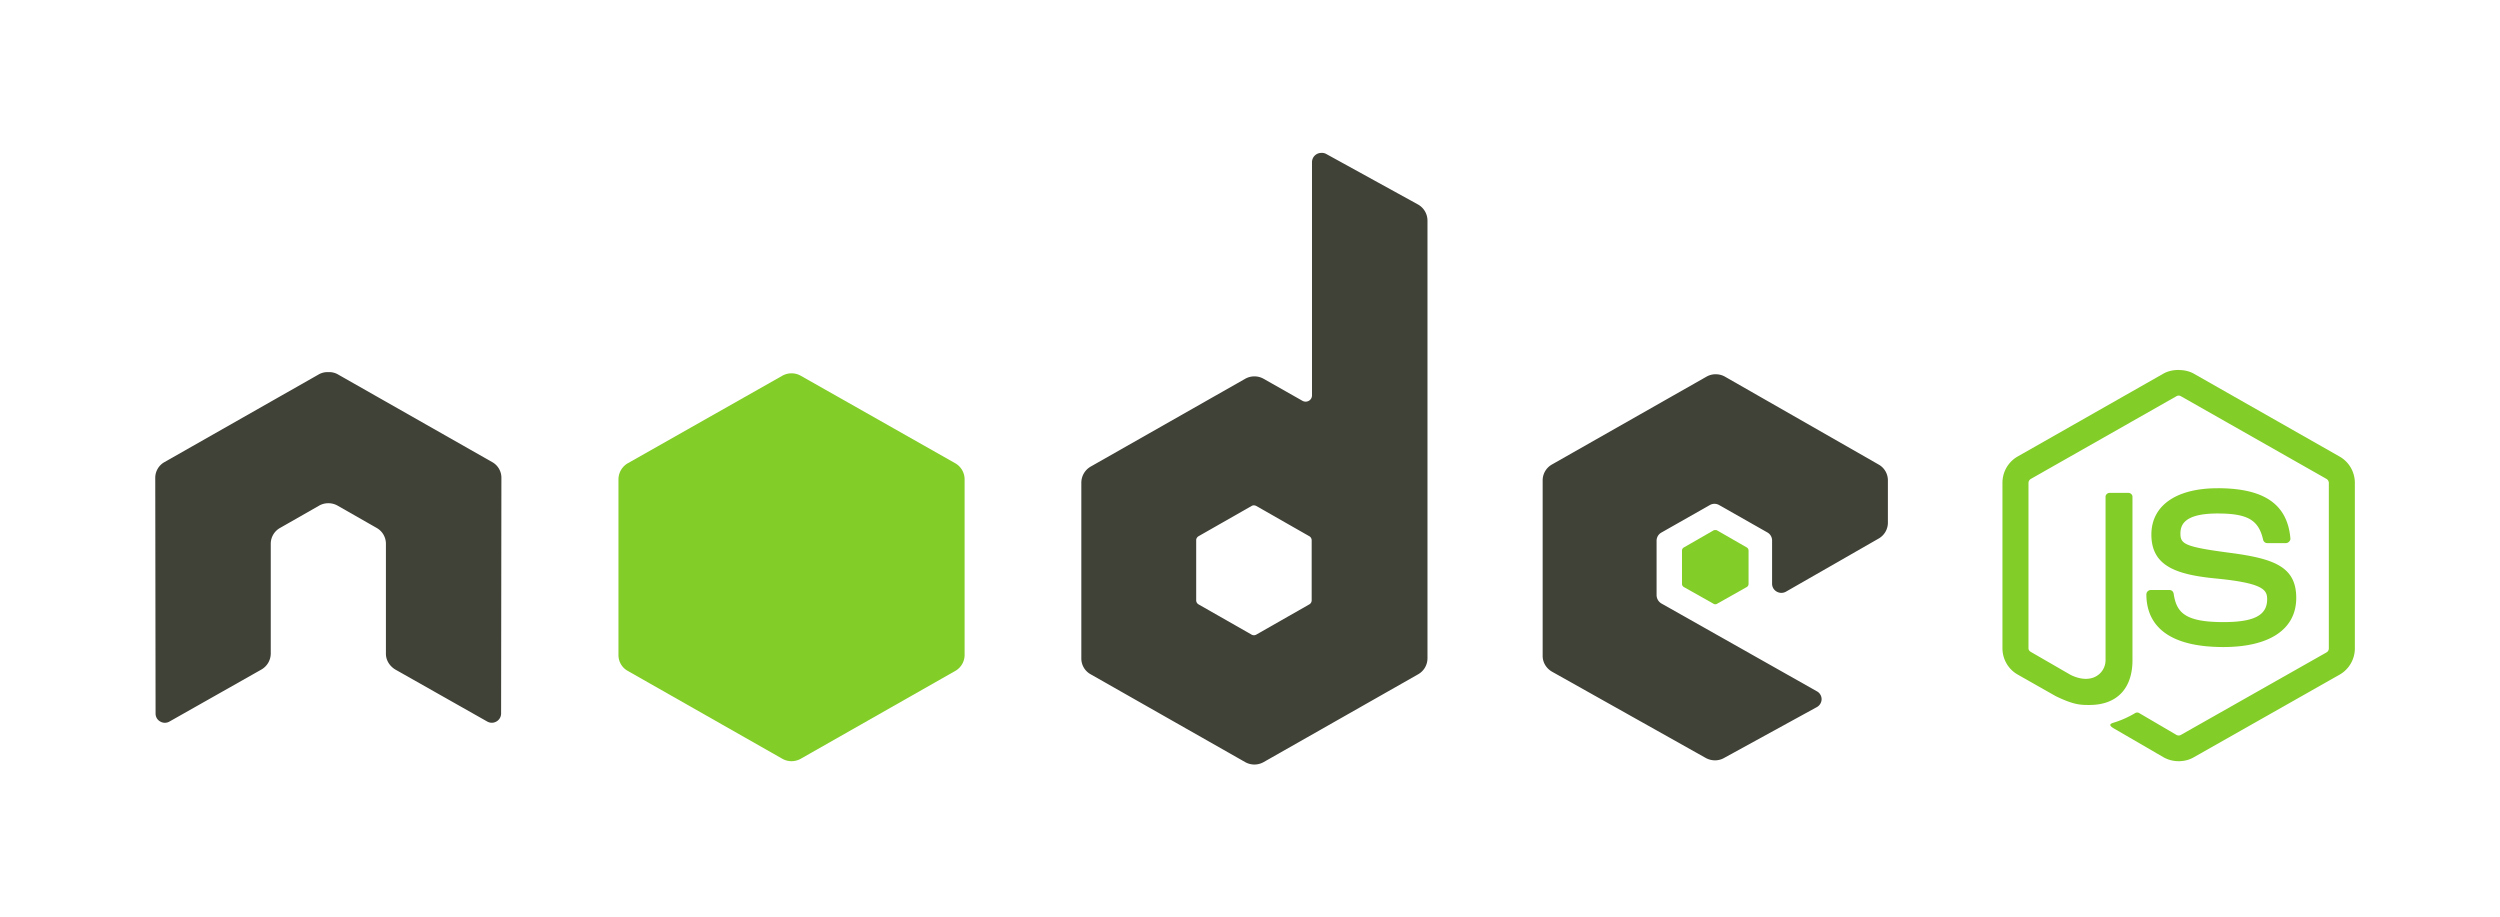
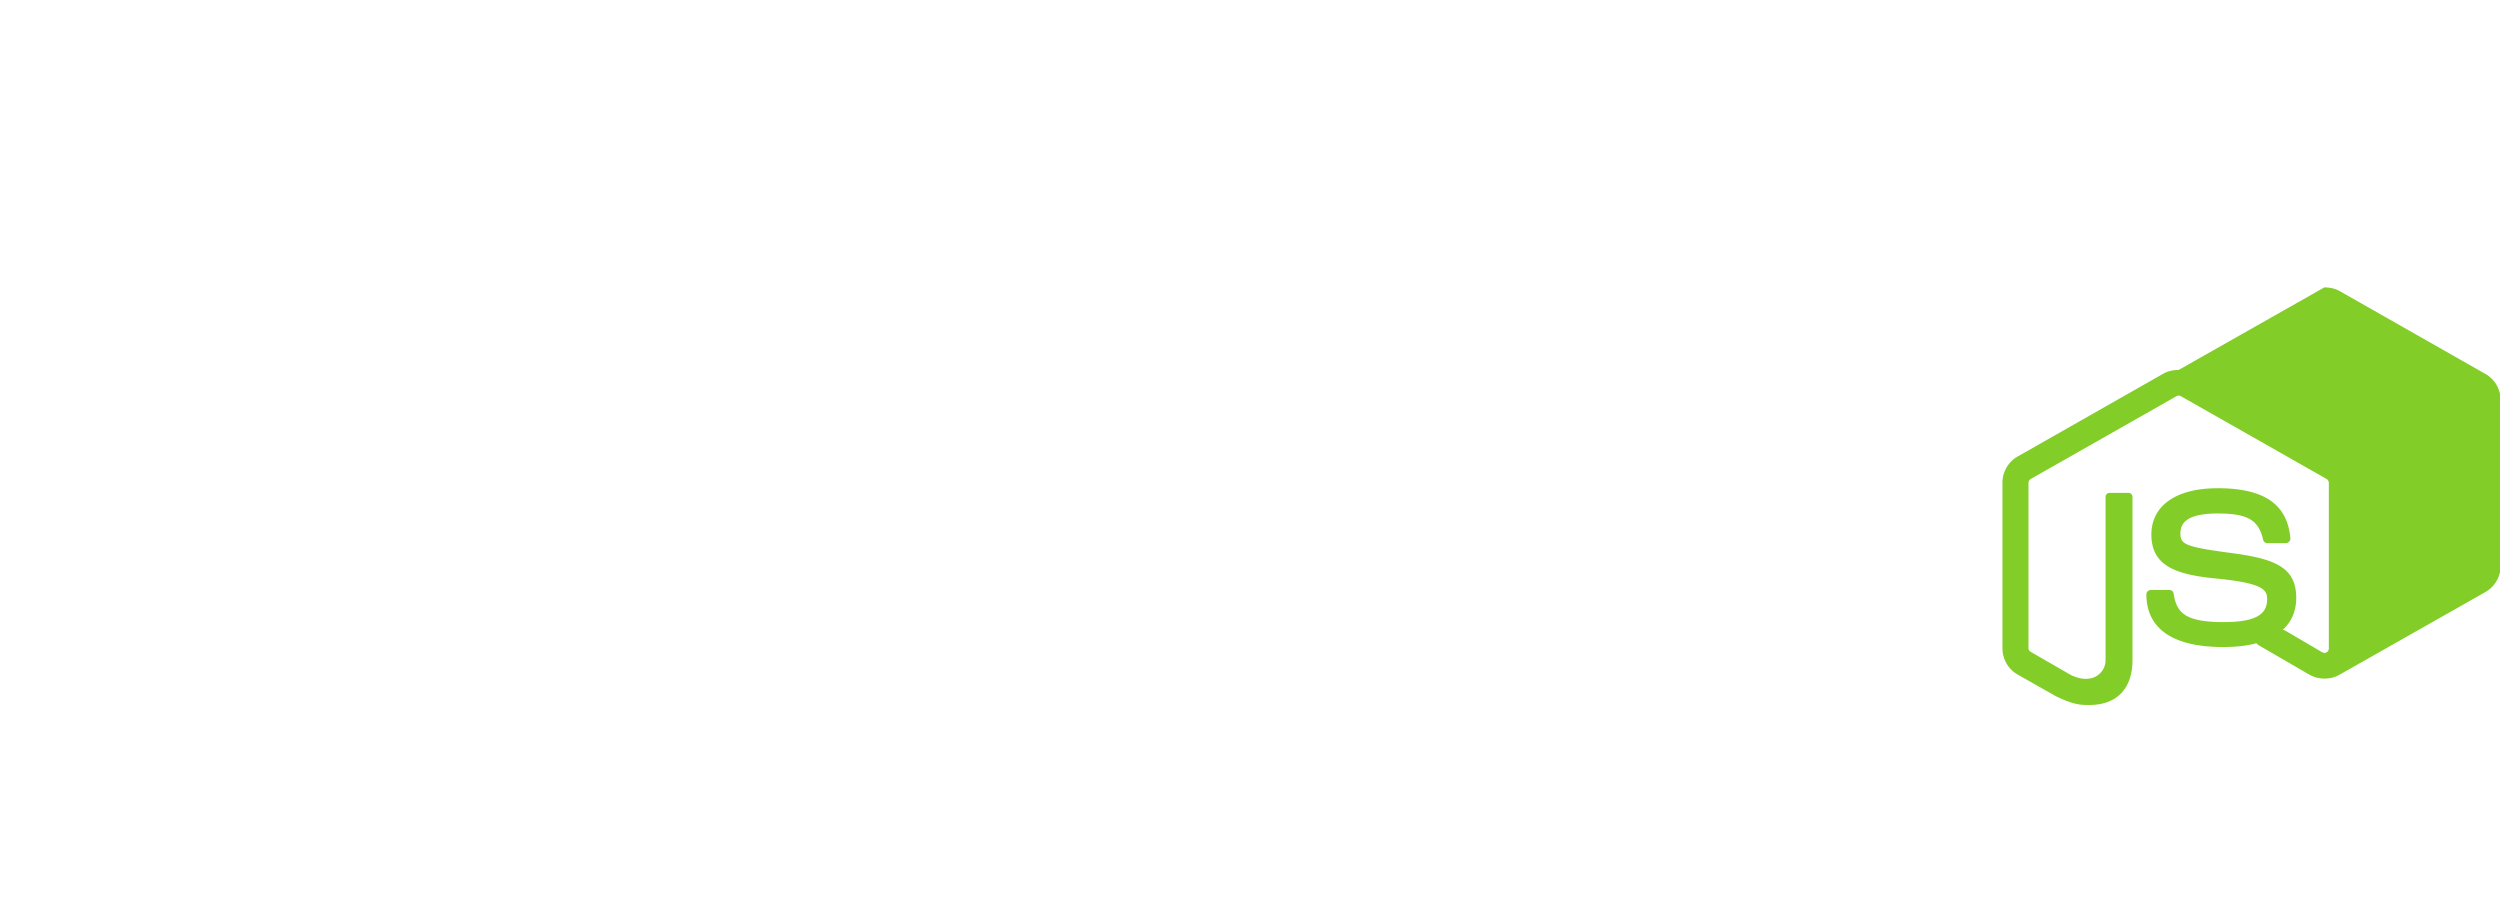
<svg xmlns="http://www.w3.org/2000/svg" width="109" height="40" fill="none">
-   <path d="M94.988 16.13c-.234 0-.46.047-.662.159l-6.358 3.615a1.316 1.316 0 0 0-.661 1.144v7.218c0 .469.25.909.661 1.143l1.66.942c.807.392 1.105.386 1.472.386 1.195 0 1.876-.714 1.876-1.955v-7.12c0-.102-.088-.174-.189-.174h-.796c-.102 0-.189.074-.189.173v7.125c0 .55-.582 1.103-1.525.638l-1.726-.997c-.061-.032-.109-.092-.109-.16V21.05a.21.21 0 0 1 .109-.173l6.344-3.603a.19.19 0 0 1 .19 0l6.344 3.603a.21.21 0 0 1 .108.173v7.218a.2.2 0 0 1-.094.173l-6.358 3.602a.198.198 0 0 1-.19 0l-1.633-.957a.172.172 0 0 0-.162 0 4.24 4.24 0 0 1-.958.426c-.104.035-.263.09.054.266l2.133 1.238c.203.115.429.172.661.172.236 0 .459-.055.662-.172l6.358-3.603a1.32 1.32 0 0 0 .662-1.143v-7.218c0-.47-.251-.91-.662-1.144l-6.358-3.615c-.2-.112-.428-.16-.662-.16l-.002-.004Zm1.7 5.157c-1.81 0-2.888.759-2.888 2.02 0 1.368 1.07 1.745 2.808 1.915 2.079.2 2.24.5 2.24.904 0 .699-.565.997-1.903.997-1.68 0-2.05-.414-2.173-1.238-.015-.088-.084-.16-.175-.16h-.826a.195.195 0 0 0-.132.056.19.19 0 0 0-.057.13c0 1.054.582 2.3 3.362 2.3 2.011 0 3.172-.776 3.172-2.14 0-1.349-.937-1.713-2.889-1.968-1.97-.259-2.16-.382-2.16-.837 0-.376.16-.878 1.62-.878 1.305 0 1.787.277 1.985 1.143.017.082.09.148.175.148h.826c.05 0 .1-.03.135-.066.034-.039.059-.082.054-.133-.128-1.492-1.138-2.194-3.173-2.194v.001Z" fill="#83CD29" />
-   <path d="M57.608 6.667a.405.405 0 0 0-.405.399v10.169c0 .1-.047.189-.135.239a.285.285 0 0 1-.283 0l-1.688-.957a.819.819 0 0 0-.81 0l-6.736 3.828a.814.814 0 0 0-.405.705v7.656a.787.787 0 0 0 .405.692l6.736 3.828a.816.816 0 0 0 .81 0l6.736-3.828a.802.802 0 0 0 .405-.692V9.618a.808.808 0 0 0-.418-.705l-4.01-2.207a.402.402 0 0 0-.202-.04Zm-43.333 9.557a.77.77 0 0 0-.365.093l-6.736 3.829a.785.785 0 0 0-.405.691l.014 10.276c0 .143.075.275.203.345.125.074.28.074.405 0l3.995-2.26a.81.81 0 0 0 .419-.69v-4.8a.79.79 0 0 1 .405-.69l1.701-.971a.807.807 0 0 1 .405-.106c.142-.001.282.036.405.106l1.7.97a.791.791 0 0 1 .405.69v4.8c0 .285.17.545.419.69l3.995 2.26c.126.074.28.074.405 0a.4.4 0 0 0 .203-.345l.013-10.275a.78.78 0 0 0-.405-.692l-6.735-3.828a.766.766 0 0 0-.365-.093h-.081Zm60.531.093a.814.814 0 0 0-.405.107l-6.736 3.828a.794.794 0 0 0-.405.691V28.6c0 .288.164.549.418.691l6.682 3.75c.247.139.548.15.797.013l4.05-2.22a.402.402 0 0 0 .215-.345.392.392 0 0 0-.202-.346l-6.777-3.828a.428.428 0 0 1-.216-.359v-2.394a.41.41 0 0 1 .216-.346l2.106-1.196a.41.41 0 0 1 .405 0l2.107 1.196a.401.401 0 0 1 .202.346v1.887a.393.393 0 0 0 .203.346c.126.072.279.072.405 0l4.036-2.313a.797.797 0 0 0 .405-.69v-1.848a.789.789 0 0 0-.405-.691l-6.696-3.829a.812.812 0 0 0-.405-.106Zm-20.141 5.717a.23.23 0 0 1 .108.026l2.308 1.316a.206.206 0 0 1 .108.173v2.632a.204.204 0 0 1-.108.173l-2.308 1.316a.208.208 0 0 1-.203 0l-2.308-1.316a.205.205 0 0 1-.108-.173v-2.633c0-.07.045-.136.108-.172l2.308-1.316a.179.179 0 0 1 .095-.026Z" fill="#404137" />
-   <path d="M34.511 16.277a.82.82 0 0 0-.405.107l-6.736 3.815a.814.814 0 0 0-.405.704v7.657a.786.786 0 0 0 .405.691l6.736 3.829a.816.816 0 0 0 .81 0l6.736-3.829a.803.803 0 0 0 .405-.691v-7.657a.813.813 0 0 0-.405-.704l-6.736-3.815a.812.812 0 0 0-.406-.107h.001Zm40.282 6.833c-.026 0-.056 0-.08.013l-1.296.745a.155.155 0 0 0-.082.132v1.463c0 .055.033.105.082.133l1.296.73a.142.142 0 0 0 .148 0l1.296-.73a.156.156 0 0 0 .08-.133V24a.156.156 0 0 0-.08-.133l-1.296-.744c-.024-.014-.04-.013-.068-.013Z" fill="#83CD29" />
+   <path d="M94.988 16.13c-.234 0-.46.047-.662.159l-6.358 3.615a1.316 1.316 0 0 0-.661 1.144v7.218c0 .469.25.909.661 1.143l1.66.942c.807.392 1.105.386 1.472.386 1.195 0 1.876-.714 1.876-1.955v-7.12c0-.102-.088-.174-.189-.174h-.796c-.102 0-.189.074-.189.173v7.125c0 .55-.582 1.103-1.525.638l-1.726-.997c-.061-.032-.109-.092-.109-.16V21.05a.21.21 0 0 1 .109-.173l6.344-3.603a.19.19 0 0 1 .19 0l6.344 3.603a.21.21 0 0 1 .108.173v7.218a.2.2 0 0 1-.094.173a.198.198 0 0 1-.19 0l-1.633-.957a.172.172 0 0 0-.162 0 4.24 4.24 0 0 1-.958.426c-.104.035-.263.09.054.266l2.133 1.238c.203.115.429.172.661.172.236 0 .459-.055.662-.172l6.358-3.603a1.32 1.32 0 0 0 .662-1.143v-7.218c0-.47-.251-.91-.662-1.144l-6.358-3.615c-.2-.112-.428-.16-.662-.16l-.002-.004Zm1.7 5.157c-1.81 0-2.888.759-2.888 2.02 0 1.368 1.07 1.745 2.808 1.915 2.079.2 2.24.5 2.24.904 0 .699-.565.997-1.903.997-1.68 0-2.05-.414-2.173-1.238-.015-.088-.084-.16-.175-.16h-.826a.195.195 0 0 0-.132.056.19.19 0 0 0-.057.13c0 1.054.582 2.3 3.362 2.3 2.011 0 3.172-.776 3.172-2.14 0-1.349-.937-1.713-2.889-1.968-1.97-.259-2.16-.382-2.16-.837 0-.376.16-.878 1.62-.878 1.305 0 1.787.277 1.985 1.143.017.082.09.148.175.148h.826c.05 0 .1-.03.135-.066.034-.039.059-.082.054-.133-.128-1.492-1.138-2.194-3.173-2.194v.001Z" fill="#83CD29" />
</svg>